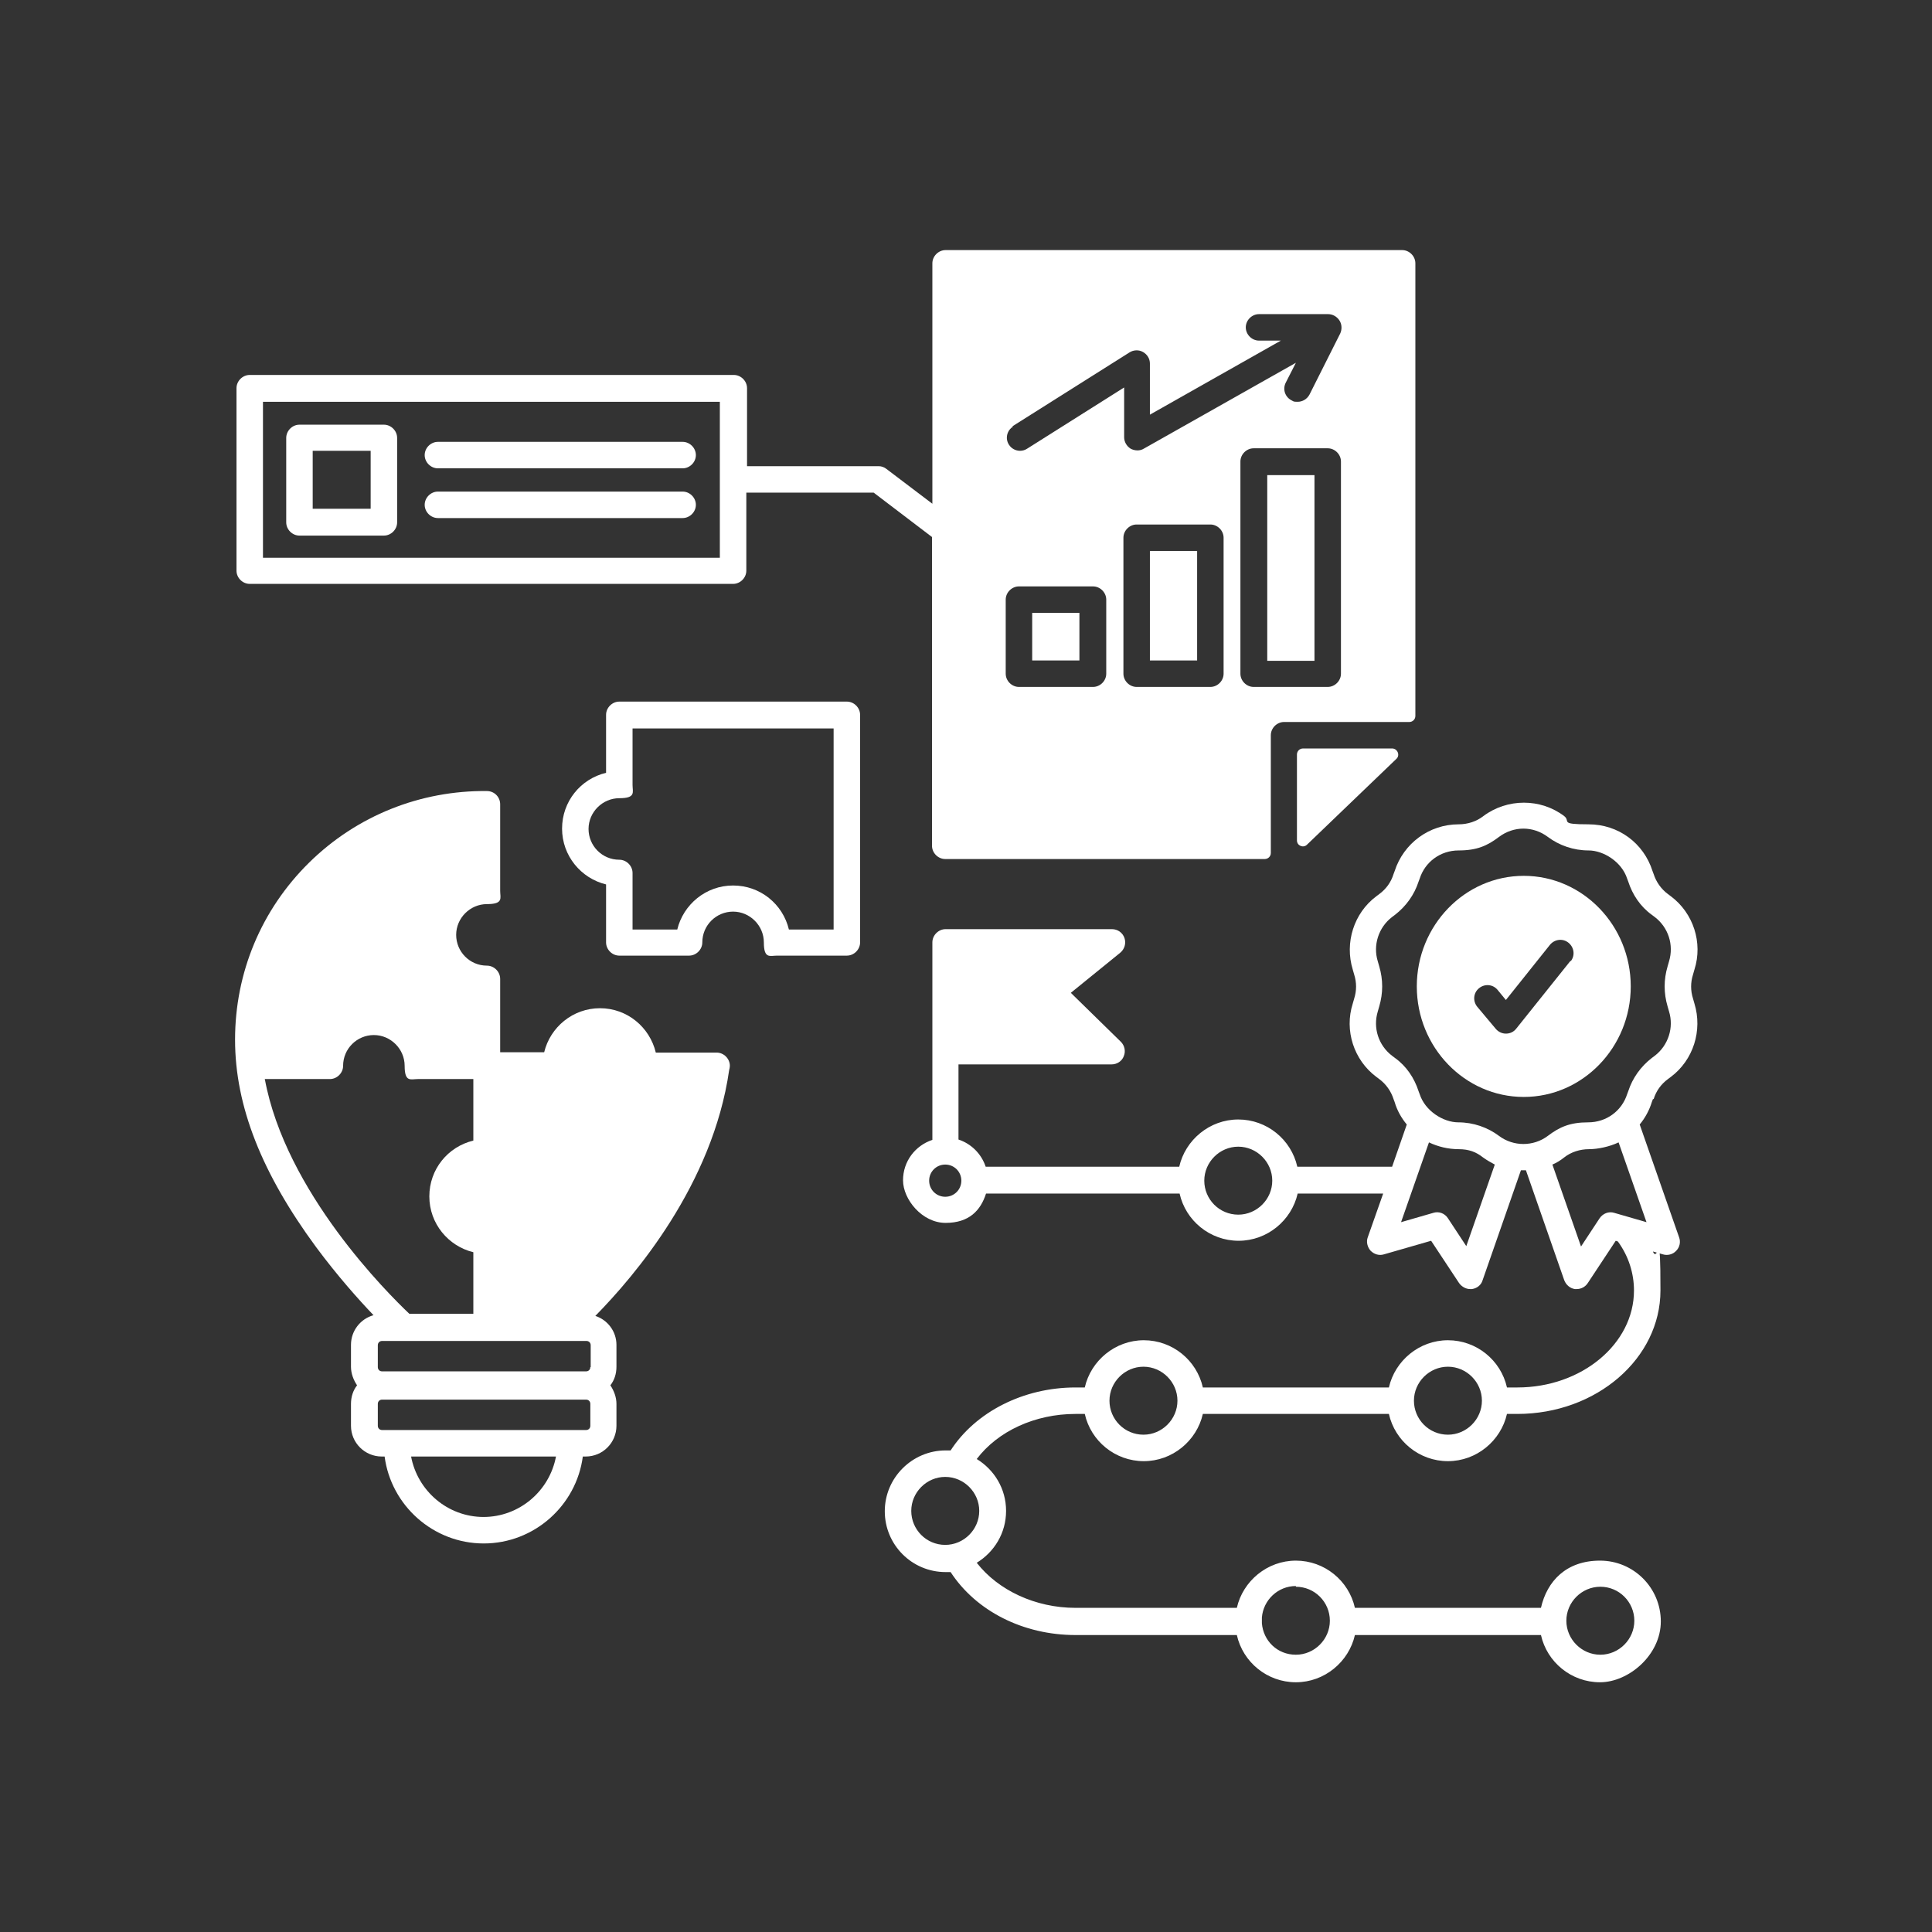
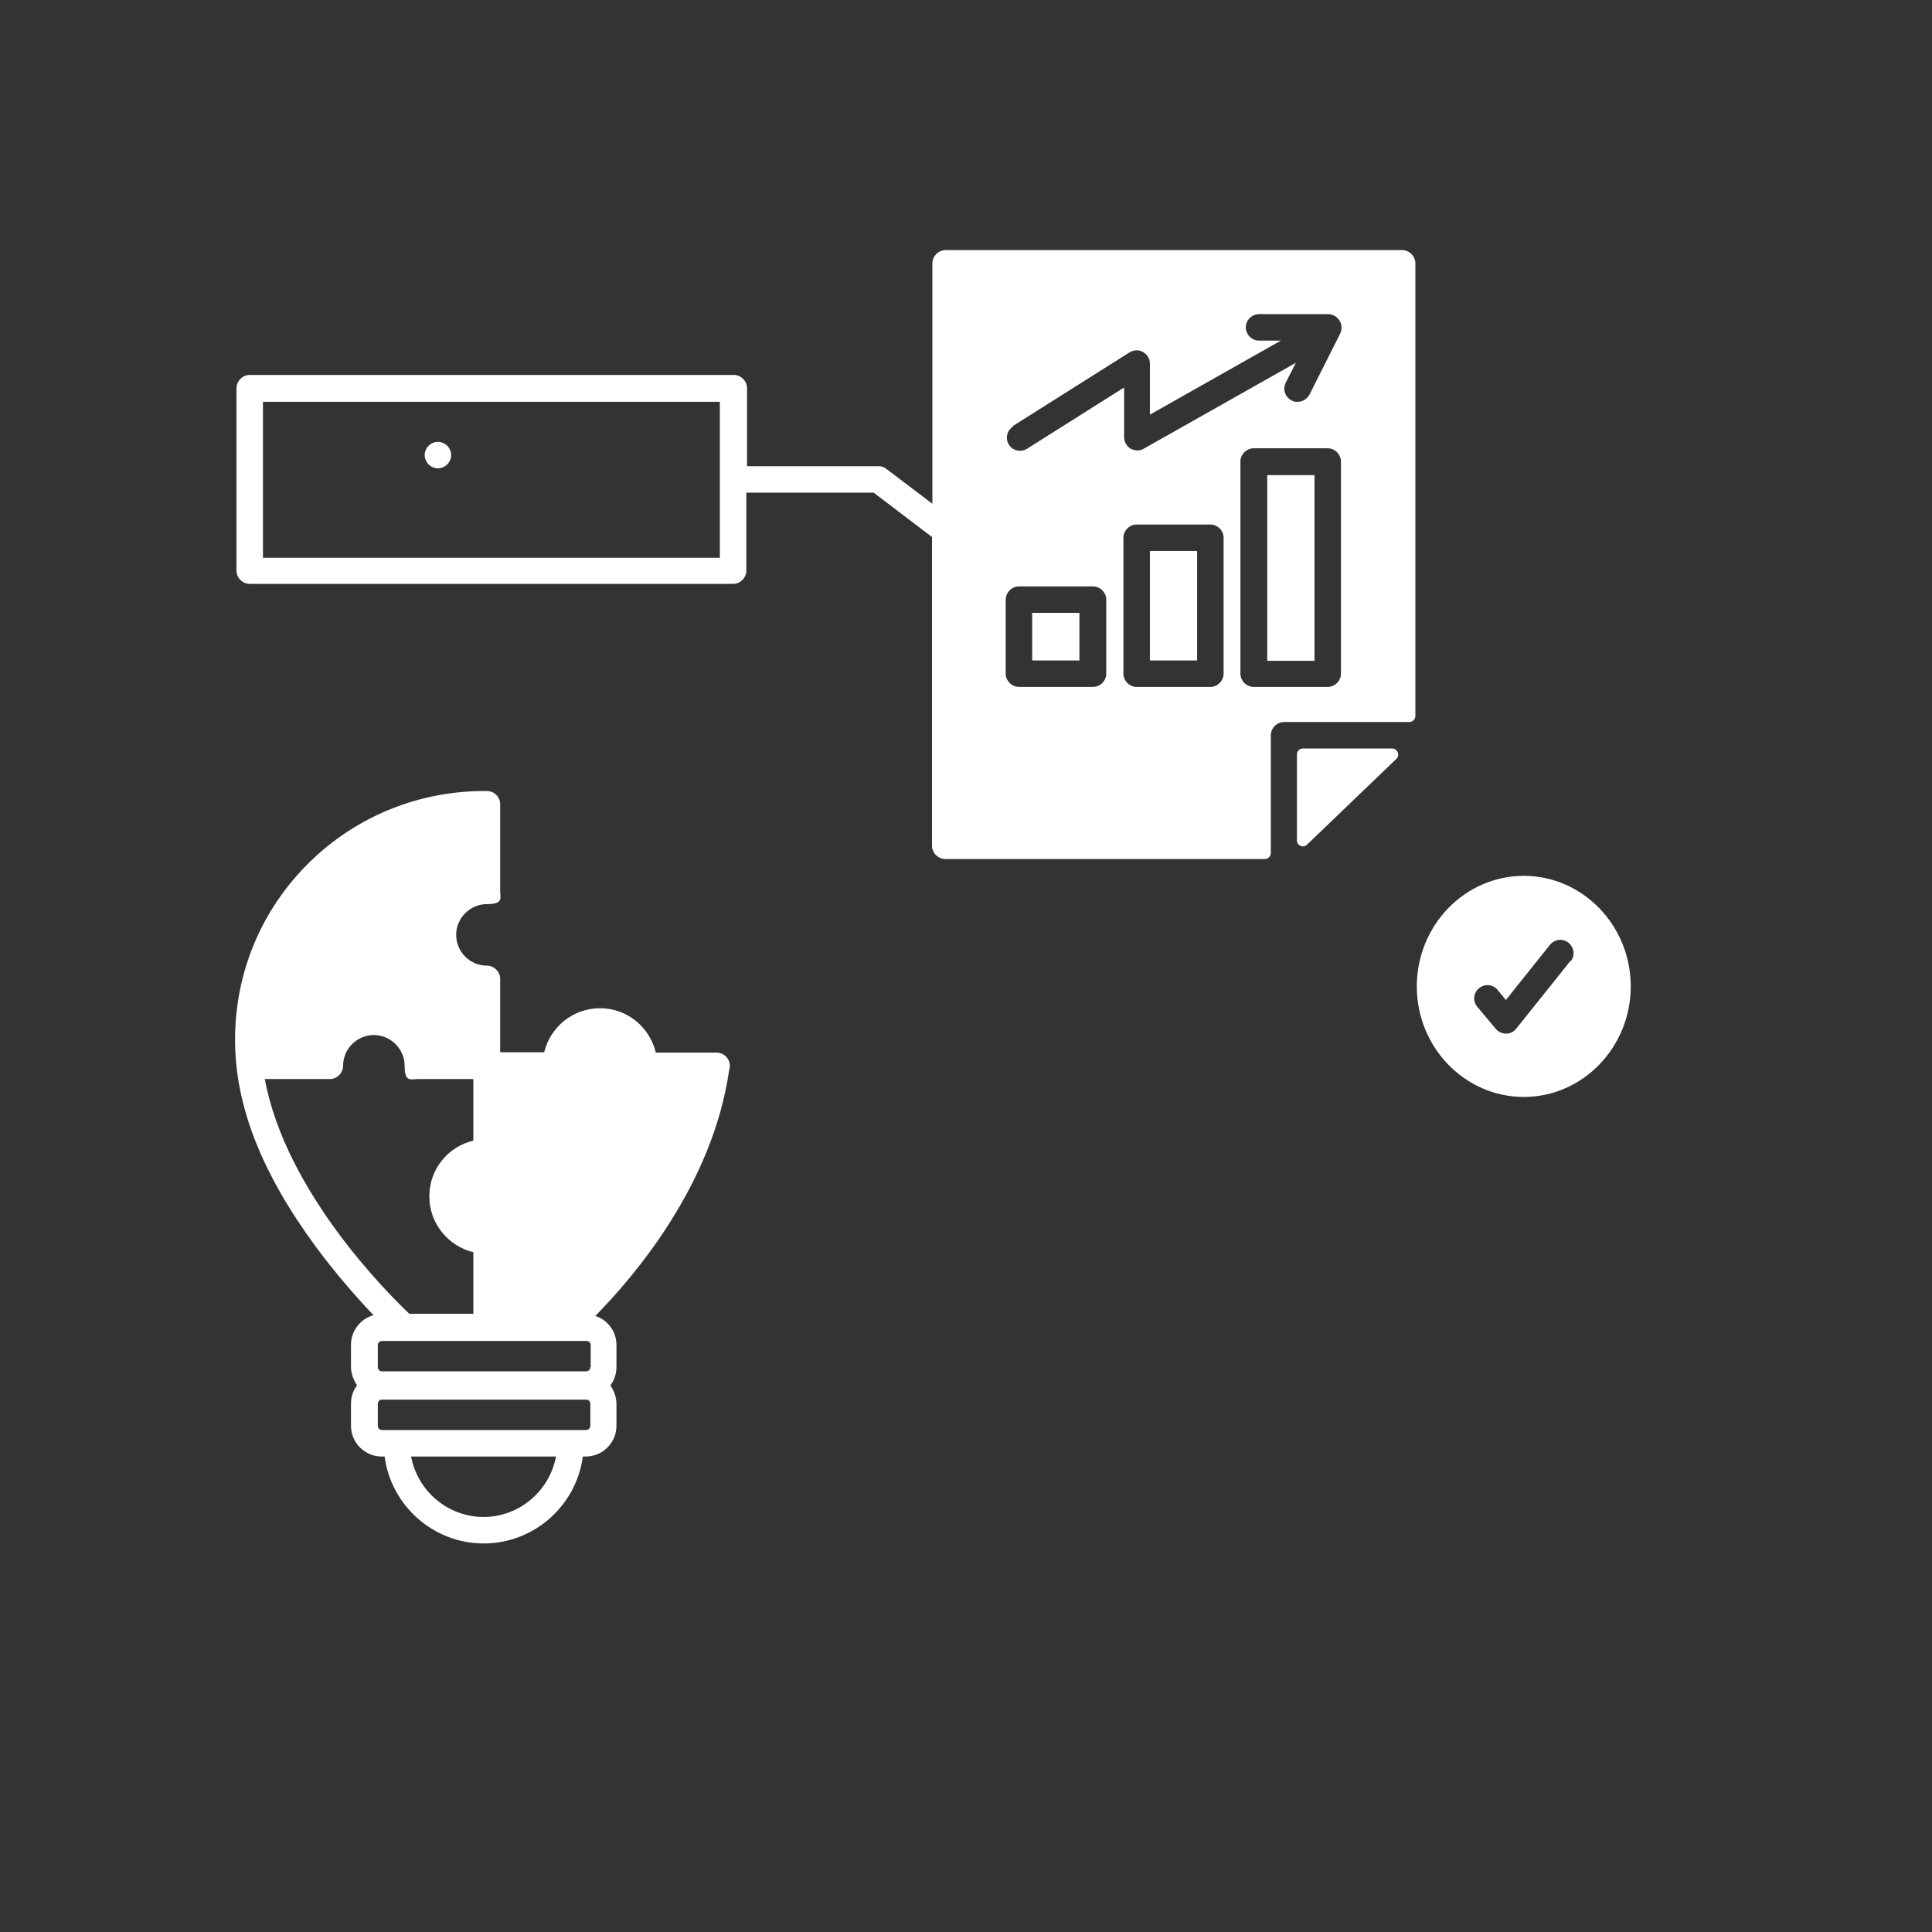
<svg xmlns="http://www.w3.org/2000/svg" id="Layer_1" version="1.1" viewBox="0 0 540 540">
  <rect x="0" y="0" width="540" height="540" fill="#333333" stroke="none" />
  <defs>
    <style>
      .st0 {
        fill: #fff;
      }
    </style>
  </defs>
  <path class="st0" d="M200.3,294.2h-17c-1.7-7.1-8-12.4-15.6-12.4s-13.9,5.3-15.6,12.3h-12.3s0-20.5,0-20.5c0-2-1.7-3.7-3.7-3.7-4.8,0-8.6-3.9-8.6-8.6s3.9-8.6,8.6-8.6,3.7-1.7,3.7-3.7v-24.2c0-2-1.6-3.7-3.7-3.7h0s0,0,0,0c0,0,0,0,0,0s0,0,0,0c-18.6-.2-36.4,6.9-49.7,20-13.4,13.2-20.7,30.8-20.7,49.5s7.6,37.5,22.6,57.9c6,8.1,11.9,14.7,16.1,19.1-3.6,1-6.3,4.3-6.3,8.3v6.1c0,1.9.7,3.7,1.7,5.2-1.1,1.4-1.7,3.2-1.7,5.2v6.1c0,4.8,3.9,8.6,8.6,8.6h.8c1.8,13.7,13.6,24.3,27.7,24.3s25.9-10.6,27.7-24.3h.8c4.8,0,8.6-3.9,8.6-8.6v-6.1c0-1.9-.7-3.7-1.7-5.2,1.1-1.4,1.7-3.2,1.7-5.2v-6.1c0-3.8-2.5-7-5.9-8.1,11-11.2,32.8-36.7,37.4-68.7h0c.1-.4.2-.8.2-1.2,0-2-1.7-3.7-3.7-3.7ZM165,382.1c0,.7-.5,1.2-1.2,1.2h-57c-.7,0-1.2-.5-1.2-1.2v-6.1c0-.7.5-1.2,1.2-1.2h5s16.3,0,16.3,0h0s17.5,0,17.5,0h0s13.6,0,13.6,0h0s4.7,0,4.7,0c.7,0,1.2.5,1.2,1.2v6.1ZM74.1,301.6h18.1c2,0,3.7-1.7,3.7-3.7,0-4.8,3.9-8.6,8.6-8.6s8.6,3.9,8.6,8.6,1.7,3.7,3.7,3.7h15.5v17.2c-7.1,1.7-12.3,8-12.3,15.6s5.3,13.9,12.3,15.6v17.2h-17.9c-5.8-5.5-34.6-34-40.4-65.7ZM135.2,424c-10.1,0-18.5-7.3-20.3-16.9h40.5c-1.8,9.6-10.2,16.9-20.3,16.9ZM165,398.5c0,.7-.5,1.2-1.2,1.2h-4c0,0-.1,0-.2,0h-48.6c0,0-.1,0-.2,0h-4c-.7,0-1.2-.5-1.2-1.2v-6.1c0-.7.5-1.2,1.2-1.2h57c.7,0,1.2.5,1.2,1.2v6.1Z" />
-   <path class="st0" d="M236.7,196.1h-63.6c-2,0-3.7,1.7-3.7,3.7v16.2c-7.1,1.7-12.3,8-12.3,15.6s5.3,13.9,12.3,15.6v16.2c0,2,1.7,3.7,3.7,3.7h19.5c2,0,3.7-1.7,3.7-3.7,0-4.8,3.9-8.6,8.6-8.6s8.6,3.9,8.6,8.6,1.7,3.7,3.7,3.7h19.5c2,0,3.7-1.7,3.7-3.7v-63.6c0-2-1.7-3.7-3.7-3.7ZM233,259.8h-12.5c-1.7-7.1-8-12.3-15.6-12.3s-13.9,5.3-15.6,12.3h-12.5v-15.8c0-2-1.7-3.7-3.7-3.7-4.8,0-8.6-3.9-8.6-8.6s3.9-8.6,8.6-8.6,3.7-1.7,3.7-3.7v-15.8h56.2v56.2Z" />
-   <path class="st0" d="M462.2,307.2c.7-2.3,2.1-4.2,4-5.6l.8-.6c6.3-4.7,8.9-13,6.6-20.5l-.4-1.4c-.7-2.2-.7-4.5,0-6.7l.4-1.4c2.4-7.5-.3-15.8-6.6-20.5l-.8-.6c-1.9-1.4-3.3-3.4-4-5.6l-.3-.8c-2.5-7.9-9.6-13.1-17.9-13.1s-4.9-.8-6.8-2.3h0c-6.6-5-15.9-5-22.6,0-1.9,1.5-4.4,2.3-6.9,2.3-8.2,0-15.4,5.3-17.9,13.1l-.3.8c-.7,2.3-2.1,4.2-4,5.6l-.8.6c-6.3,4.7-8.9,13-6.6,20.5l.4,1.4c.7,2.2.7,4.5,0,6.7l-.4,1.4c-2.4,7.5.3,15.8,6.6,20.5l.8.6c1.9,1.4,3.3,3.4,4,5.6l.3.8c.7,2.4,1.9,4.5,3.4,6.3l-4.1,11.8h-26.5c-1.7-7.6-8.5-13.2-16.5-13.2s-14.8,5.7-16.5,13.2h-54.1c-1.2-3.6-4-6.4-7.6-7.6v-21h42.8c1.5,0,2.9-.9,3.4-2.3.6-1.4.2-3-.8-4l-14-13.7,13.8-11.2c1.2-1,1.7-2.6,1.2-4.1s-1.9-2.5-3.5-2.5h-46.5c-2,0-3.7,1.7-3.7,3.7v55.2c-4.8,1.6-8.2,6-8.2,11.3s5.3,11.9,11.9,11.9,9.8-3.5,11.3-8.2h54.1c1.7,7.6,8.5,13.2,16.5,13.2s14.8-5.7,16.5-13.2h23.9l-4.3,12.2c-.5,1.3-.1,2.8.8,3.8,1,1,2.4,1.4,3.7,1l13.2-3.8,7.8,11.8c.7,1,1.9,1.7,3.1,1.7s.3,0,.5,0c1.4-.2,2.6-1.1,3-2.5l10.7-30.7c.2,0,.5,0,.7,0s.5,0,.7,0l10.7,30.7c.5,1.3,1.6,2.3,3,2.5.2,0,.3,0,.5,0,1.2,0,2.4-.6,3.1-1.7l7.8-11.8.6.2c3,4.1,4.5,8.9,4.5,13.7,0,14.9-14.6,27.1-32.6,27.1h-2.9c-1.7-7.6-8.5-13.2-16.5-13.2s-14.8,5.7-16.5,13.2h-52c-1.7-7.6-8.5-13.2-16.5-13.2s-14.8,5.7-16.5,13.2h-2.6c-14.5,0-27.9,6.8-34.9,17.6-.5,0-.9,0-1.4,0-9.3,0-17,7.6-17,17s7.6,17,17,17,.9,0,1.4,0c7.1,10.9,20.3,17.6,34.9,17.6h45.1c1.7,7.6,8.5,13.2,16.5,13.2s14.8-5.7,16.5-13.2h52c1.7,7.6,8.5,13.2,16.5,13.2s17-7.6,17-17-7.6-17-17-17-14.8,5.7-16.5,13.2h-52c-1.7-7.6-8.5-13.2-16.5-13.2s-14.8,5.7-16.5,13.2h-45.1c-11.2,0-21.6-4.9-27.6-12.6,4.9-3,8.2-8.3,8.2-14.5s-3.3-11.5-8.2-14.5c5.9-7.8,16.3-12.6,27.6-12.6h2.6c1.7,7.6,8.5,13.2,16.5,13.2s14.8-5.7,16.5-13.2h52c1.7,7.6,8.5,13.2,16.5,13.2s14.8-5.7,16.5-13.2h2.9c22.1,0,40-15.5,40-34.5s-.7-7.4-2.1-10.9l2.8.8c1.3.4,2.8,0,3.7-1,1-1,1.3-2.5.8-3.8l-11-31.5c1.5-1.8,2.7-4,3.4-6.3l.3-.8ZM264.2,334.5c-2.5,0-4.5-2-4.5-4.5s2-4.5,4.5-4.5,4.5,2,4.5,4.5-2,4.5-4.5,4.5ZM346.1,339.5c-5.3,0-9.5-4.3-9.5-9.5s4.3-9.5,9.5-9.5,9.5,4.3,9.5,9.5-4.3,9.5-9.5,9.5ZM447.3,443.5c5.3,0,9.5,4.3,9.5,9.5s-4.3,9.5-9.5,9.5-9.5-4.3-9.5-9.5,4.3-9.5,9.5-9.5ZM362.2,443.5c5.3,0,9.5,4.3,9.5,9.5s-4.3,9.5-9.5,9.5-9.1-3.9-9.5-8.8c0-.2,0-.5,0-.8s0-.5,0-.8c.4-4.9,4.5-8.8,9.5-8.8ZM264.2,431.8c-5.3,0-9.5-4.3-9.5-9.5s4.3-9.5,9.5-9.5,9.5,4.3,9.5,9.5-4.3,9.5-9.5,9.5ZM319.6,401c-5.3,0-9.5-4.3-9.5-9.5s4.3-9.5,9.5-9.5,9.5,4.3,9.5,9.5-4.3,9.5-9.5,9.5ZM404.7,401c-5.3,0-9.5-4.3-9.5-9.5s4.3-9.5,9.5-9.5,9.5,4.3,9.5,9.5-4.3,9.5-9.5,9.5ZM409.9,348.4l-5.2-7.9c-.9-1.4-2.6-2-4.1-1.5l-9,2.6,7.8-22.3c2.5,1.2,5.4,1.9,8.3,1.9s4.9.8,6.8,2.3c1.1.8,2.2,1.4,3.3,2l-8,22.9ZM451.2,339c-1.6-.5-3.2.2-4.1,1.5l-5.2,7.9-8-22.9c1.2-.5,2.3-1.2,3.3-2,1.9-1.5,4.4-2.3,6.9-2.3s5.8-.7,8.3-1.9l7.8,22.3-9-2.6ZM455.1,305l-.3.8c-1.5,4.7-5.8,7.9-10.9,7.9s-8,1.3-11.3,3.8c-4,3-9.6,3-13.6,0-3.2-2.4-7.2-3.8-11.4-3.8s-9.3-3.2-10.8-7.9l-.3-.8c-1.2-3.7-3.4-7-6.6-9.3l-.8-.6c-3.8-2.9-5.4-7.8-4-12.4l.4-1.4c1.1-3.7,1.1-7.5,0-11.2l-.4-1.4c-1.4-4.5.2-9.5,4-12.4l.8-.6c3.1-2.4,5.4-5.6,6.6-9.3l.3-.8c1.5-4.7,5.8-7.9,10.9-7.9s8-1.3,11.3-3.8c2-1.5,4.4-2.3,6.8-2.3s4.8.8,6.8,2.3c3.2,2.4,7.2,3.8,11.4,3.8s9.3,3.2,10.8,7.9l.3.8c1.2,3.7,3.4,7,6.6,9.3l.8.6c3.8,2.9,5.4,7.8,4,12.4l-.4,1.4c-1.1,3.7-1.1,7.5,0,11.2l.4,1.4c1.4,4.5-.2,9.5-4,12.4l-.8.6c-3.1,2.4-5.4,5.6-6.6,9.3Z" />
  <path class="st0" d="M425.9,244.8c-16.5,0-29.9,13.9-29.9,30.9s13.4,30.9,29.9,30.9,29.9-13.9,29.9-30.9-13.4-30.9-29.9-30.9ZM439,268.5l-15.2,19c-.7.9-1.7,1.4-2.9,1.4h0c-1.1,0-2.1-.5-2.8-1.3l-5.2-6.2c-1.3-1.6-1.1-3.9.5-5.2,1.6-1.3,3.9-1.1,5.2.5l2.3,2.8,12.3-15.4c1.3-1.6,3.6-1.9,5.2-.6,1.6,1.3,1.9,3.6.6,5.2Z" />
-   <path class="st0" d="M107.3,118.7h-23.6c-2,0-3.7,1.7-3.7,3.7v23.6c0,2,1.7,3.7,3.7,3.7h23.6c2,0,3.7-1.7,3.7-3.7v-23.6c0-2-1.7-3.7-3.7-3.7ZM103.6,142.2h-16.2v-16.2h16.2v16.2Z" />
-   <path class="st0" d="M190.8,123.5h-68.4c-2,0-3.7,1.7-3.7,3.7s1.7,3.7,3.7,3.7h68.4c2,0,3.7-1.7,3.7-3.7s-1.7-3.7-3.7-3.7Z" />
-   <path class="st0" d="M190.8,137.4h-68.4c-2,0-3.7,1.7-3.7,3.7s1.7,3.7,3.7,3.7h68.4c2,0,3.7-1.7,3.7-3.7s-1.7-3.7-3.7-3.7Z" />
+   <path class="st0" d="M190.8,123.5h-68.4c-2,0-3.7,1.7-3.7,3.7s1.7,3.7,3.7,3.7c2,0,3.7-1.7,3.7-3.7s-1.7-3.7-3.7-3.7Z" />
  <rect class="st0" x="288.5" y="171.3" width="13.2" height="13.3" />
  <rect class="st0" x="354.2" y="132.8" width="13.2" height="51.9" />
  <rect class="st0" x="321.4" y="154" width="13.2" height="30.6" />
  <path class="st0" d="M260.5,236.4c0,2,1.7,3.7,3.7,3.7h89.3c.9,0,1.7-.7,1.7-1.7v-32.9c0-2,1.7-3.7,3.7-3.7h35c.9,0,1.7-.7,1.7-1.7v-126.5c0-2-1.7-3.7-3.7-3.7h-127.6c-2,0-3.7,1.7-3.7,3.7v67.2l-12.8-9.7c-.6-.5-1.4-.8-2.2-.8h-36.8v-21.8c0-2-1.7-3.7-3.7-3.7H69.8c-2,0-3.7,1.7-3.7,3.7v51c0,2,1.7,3.7,3.7,3.7h135.1c2,0,3.7-1.7,3.7-3.7v-21.8h35.6l16.3,12.4v86.1ZM201.2,155.9h-127.7v-43.6h127.7v43.6ZM342,188.3c0,2-1.7,3.7-3.7,3.7h-20.6c-2,0-3.7-1.7-3.7-3.7v-38c0-2,1.7-3.7,3.7-3.7h20.6c2,0,3.7,1.7,3.7,3.7v38ZM374.8,188.3c0,2-1.7,3.7-3.7,3.7h-20.7c-2,0-3.7-1.7-3.7-3.7v-59.3c0-2,1.7-3.7,3.7-3.7h20.7c2,0,3.7,1.7,3.7,3.7v59.3ZM282.9,119.2l32.8-20.7c1.1-.7,2.6-.8,3.8-.1,1.2.7,1.9,1.9,1.9,3.2v14.3l36.6-20.7h-6.1c-2,0-3.7-1.7-3.7-3.7s1.7-3.7,3.7-3.7h19.3c1.3,0,2.5.7,3.2,1.8.7,1.1.7,2.5.2,3.6l-8.6,17.1c-.7,1.3-2,2-3.3,2s-1.1-.1-1.7-.4c-1.8-.9-2.6-3.1-1.6-5l2.8-5.5-42.5,24c-1.1.7-2.6.6-3.7,0-1.1-.7-1.8-1.9-1.8-3.2v-13.9l-27.1,17.1c-.6.4-1.3.6-2,.6-1.2,0-2.4-.6-3.1-1.7-1.1-1.7-.6-4,1.2-5.1ZM281.1,167.6c0-2,1.7-3.7,3.7-3.7h20.7c2,0,3.7,1.7,3.7,3.7v20.7c0,2-1.7,3.7-3.7,3.7h-20.7c-2,0-3.7-1.7-3.7-3.7v-20.7Z" />
  <path class="st0" d="M364.2,209.2c-.9,0-1.7.7-1.7,1.7v24c0,1.5,1.8,2.2,2.8,1.2l15.1-14.5,9.9-9.5c1.1-1,.3-2.9-1.2-2.9h-25Z" />
</svg>